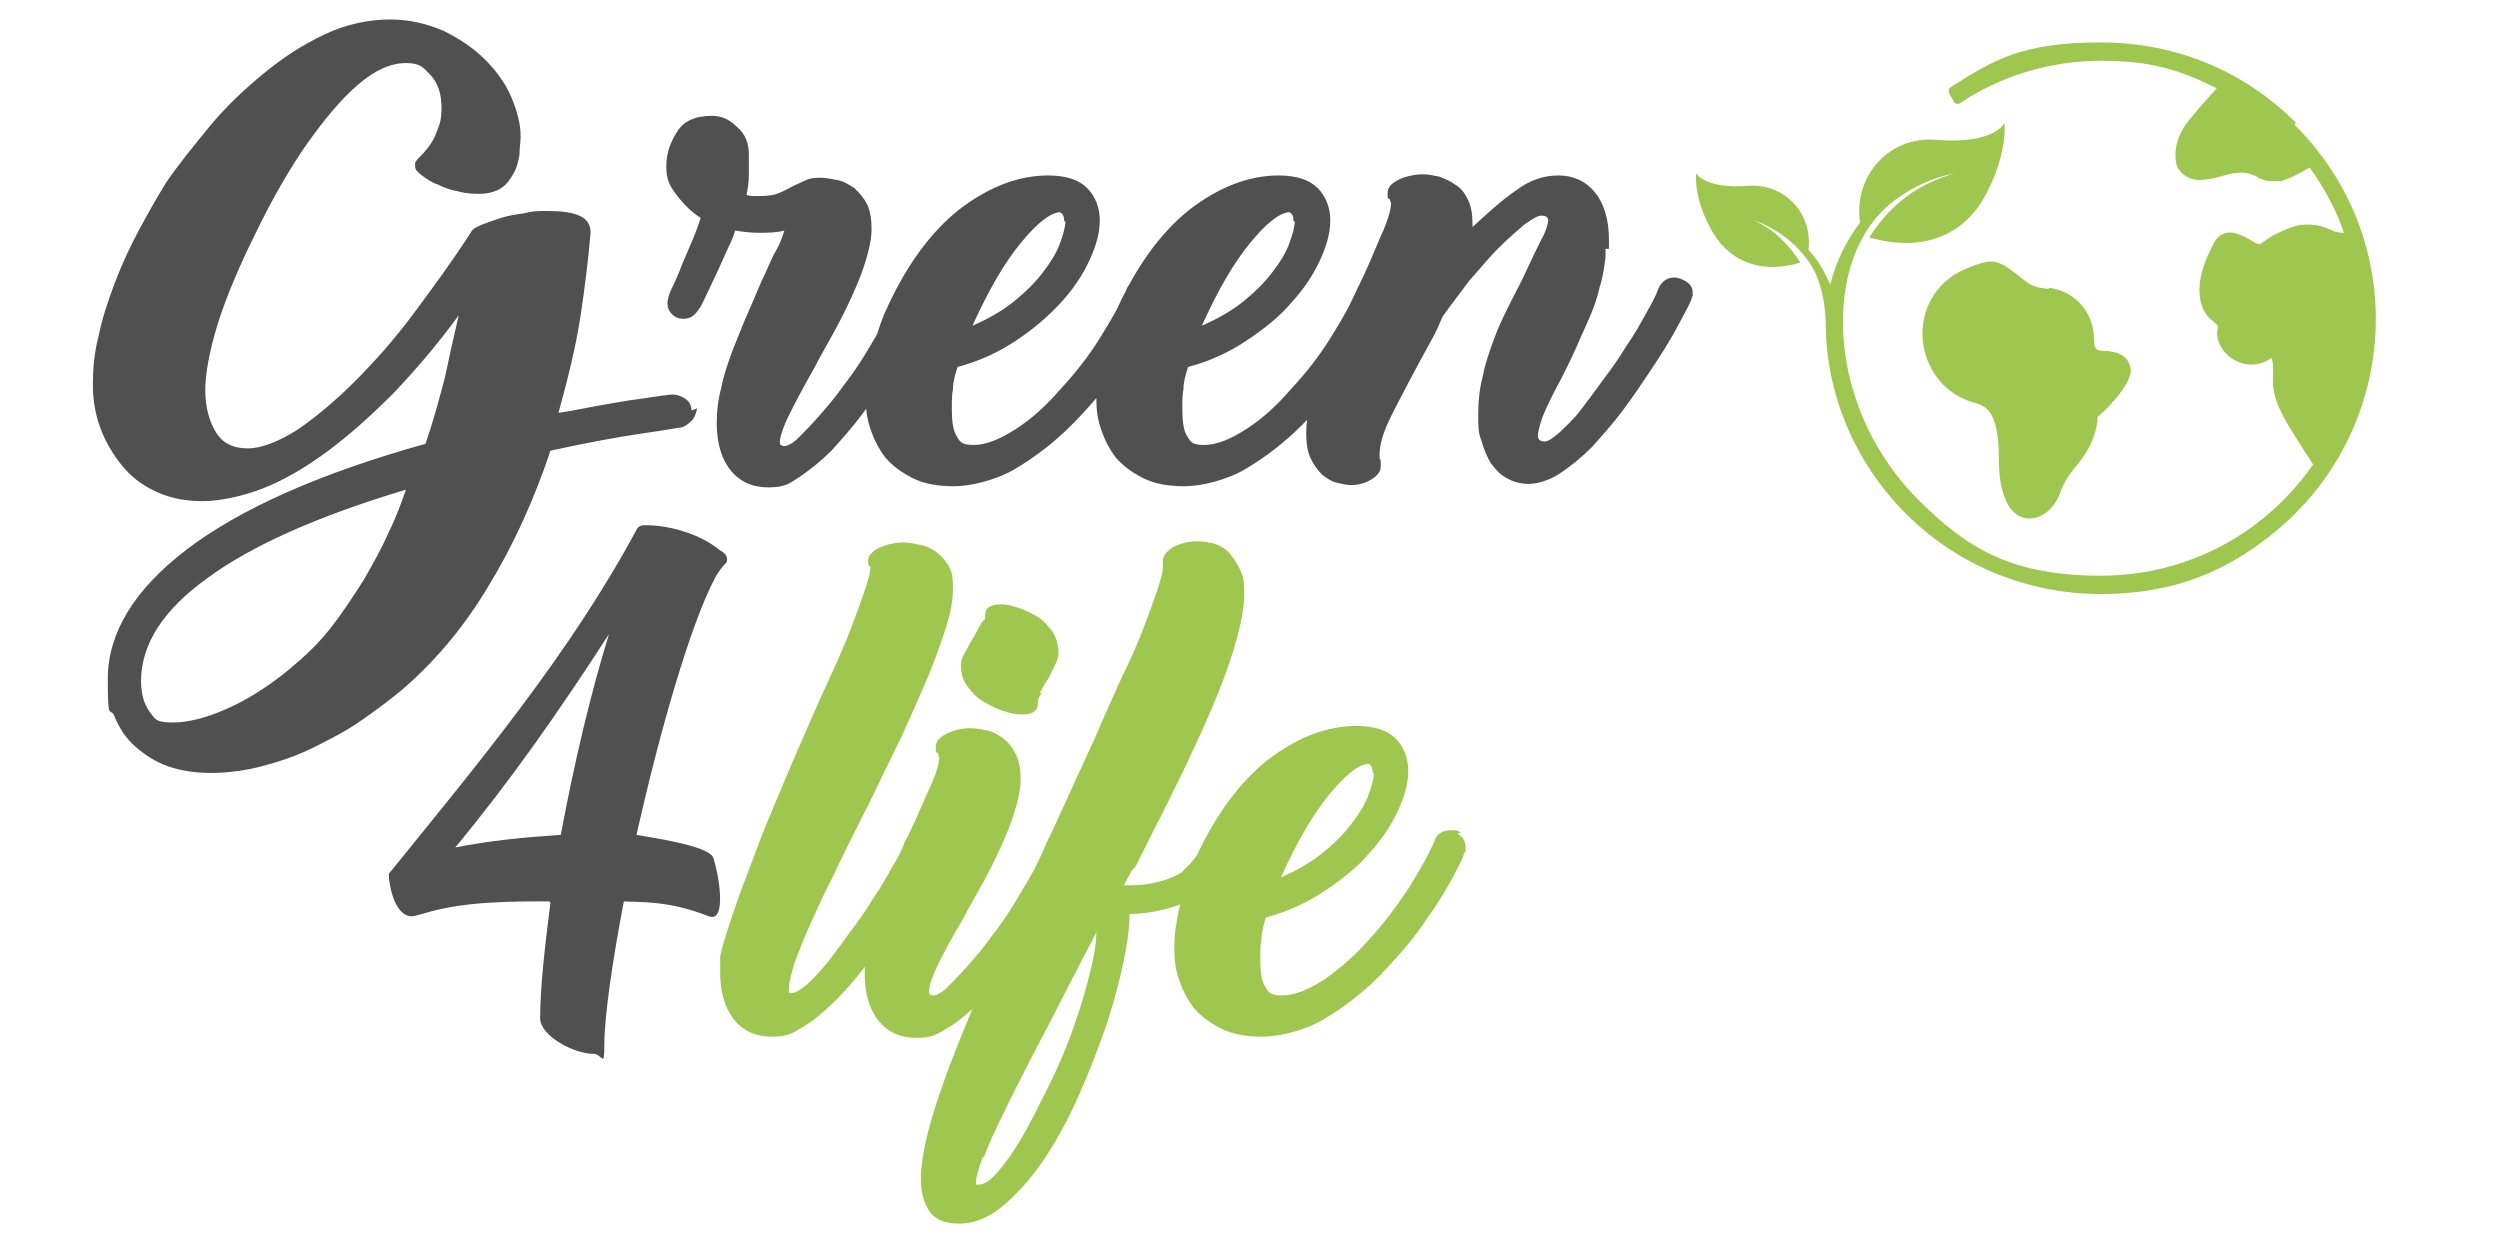
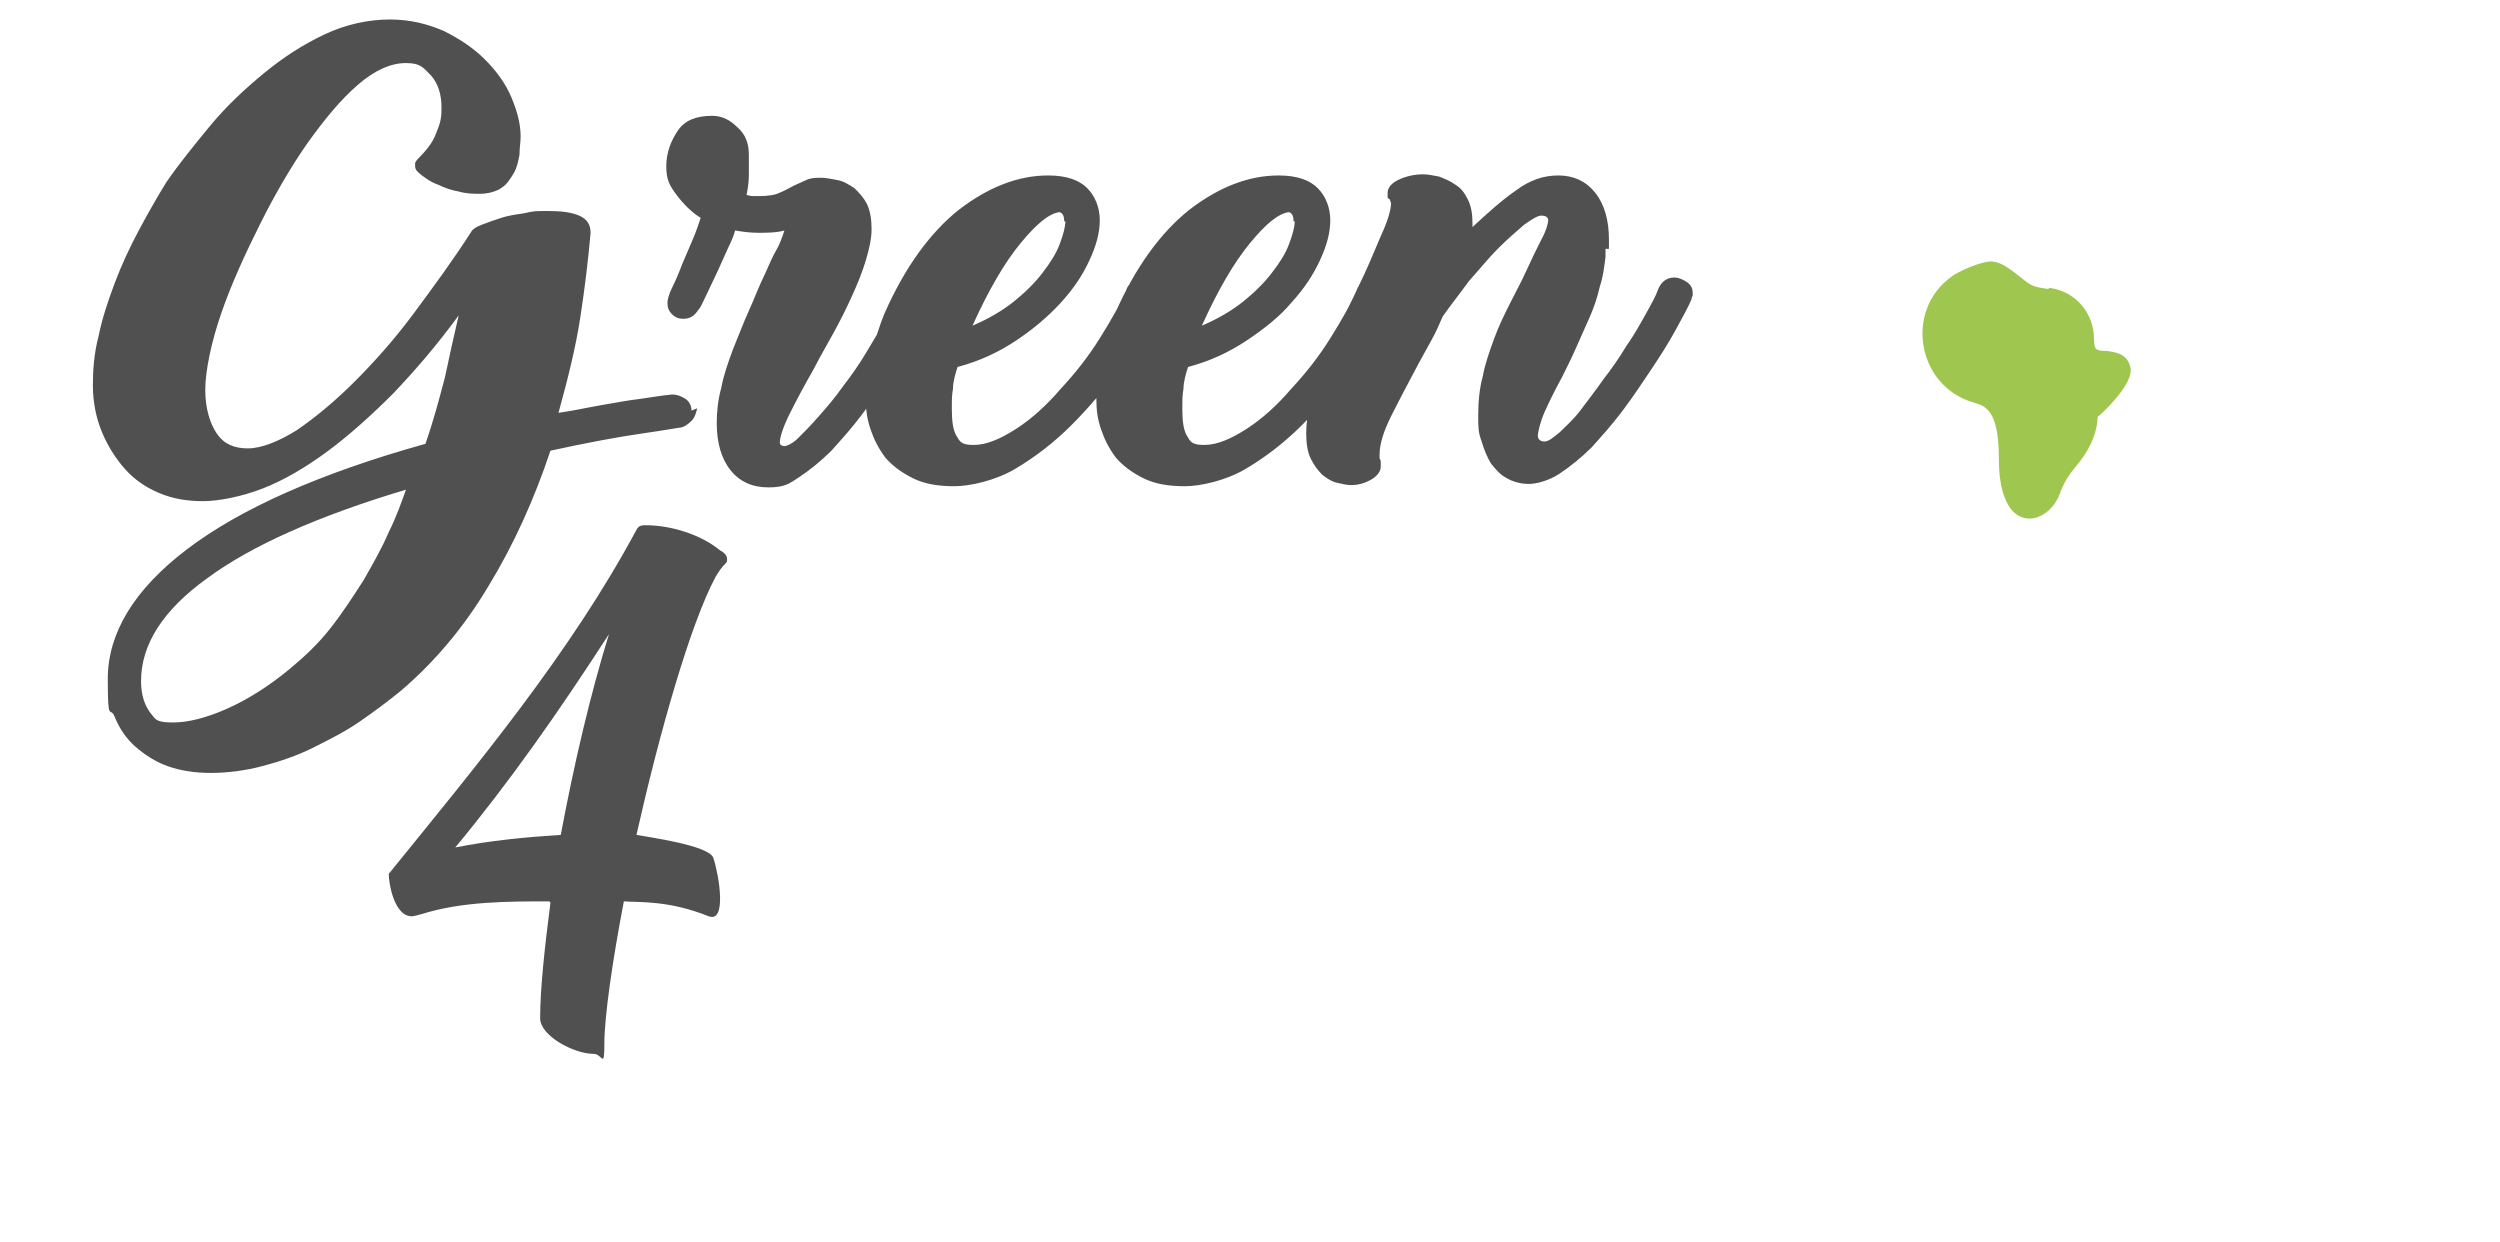
<svg xmlns="http://www.w3.org/2000/svg" id="Livello_1" version="1.1" viewBox="0 0 218 108.3">
  <defs>
    <style>
      .st0 {
        fill: #505050;
      }

      .st1 {
        fill: #9fc750;
      }
    </style>
  </defs>
  <path class="st1" d="M178.6,25.2c-1.3-.2-1.4-.2-2.5-1.1-.8-.6-1.6-1.3-2.5-1.3s-2.9.9-3.4,1.3c-4.2,3-3,9.6,1.9,11,1,.3,2.2.6,2.2,4.9,0,1.5.2,2.7.6,3.6,1.1,2.6,3.8,1.8,4.7-.5.3-.9.8-1.7,1.4-2.4,1.1-1.3,1.8-2.7,1.9-4.1,0-.2,0-.3.2-.4.9-.8,2.8-2.8,2.7-4-.2-1.4-1.4-1.5-2.1-1.6-.9,0-1.1-.1-1.1-1h0c0-2.3-1.6-4.2-3.9-4.5" />
-   <path class="st1" d="M200.2,10.7c-4.4-4.4-10.3-7-17-7s-9.2,1.4-13.1,3.9c-.2.1-.2.4-.1.6l.4.7c.1.2.4.2.5.1,3.6-2.4,7.9-3.7,12.3-3.7s6.9.8,10.1,2.4c-1,1.1-2.1,2.3-2.8,3.3-.5.8-.8,1.6-.8,2.5,0,.6.1,1.1.4,1.4.3.4.8.7,1.5.8.7,0,1.3-.1,2-.3,1-.3,2-.6,3.2,0,.4.3.9.4,1.4.4s.4,0,.7,0c.7-.2,1.7-.7,2.5-1.2,1.3,1.8,2.3,3.7,3,5.7-.5,0-.9-.1-1-.2-1.2-.6-2.6-.7-3.8-.2-.8.3-1.8.8-2.5,1.4-.4,0-1.1-.6-1.7-.8-1.1-.5-1.9-.1-2.3.6-.8,1.5-1.6,3.4-1.2,5.2.4,1.7,1.6,1.8,1.5,2.3,0,0,0,0,0,0-.5,2,2.3,4.3,4.7,2.6.4,1.7-.5,2.3,1.1,5.3.8,1.4,1.8,2.9,2.5,4-4.1,5.9-10.8,9.7-18.5,9.7s-11.6-2.3-15.9-6.6c-5.6-5.6-7.5-13.3-6.2-19.3.6-2.7,1.9-5.2,4.2-6.9,1.5-1.1,3.2-1.9,5.2-2.3-3.1.9-5.5,2.5-7.5,5.6,4.8,1.4,8.5-.3,10.3-4,1-1.9,1.6-4.1,1.5-6,0,0-.8,1.9-5.9,1.5-4.2-.4-7.3,3.2-6.7,7.2-1.2,1.6-2.1,3.4-2.6,5.4,0,0,0,0,0,0-.5-1.1-1.1-2.2-1.9-3,.4-3.1-2-5.8-5.2-5.6-3.9.3-4.6-1.1-4.6-1.1-.1,1.5.4,3.2,1.2,4.7,1.4,2.8,4.2,4.2,7.9,3.1-1.3-2-2.7-3.1-4.1-3.7,2.4.8,4.5,2.7,5.4,4.6.6,1.3.9,3.1.9,4.3,0,6.3,2.6,12.3,7,16.7,4.5,4.5,10.6,7,17,7s11.1-2,15.4-5.6c10.8-9.1,11.5-25.4,1.5-35.3" />
  <path class="st0" d="M39.7,73.9c3-.6,6.1-.9,9.2-1.1,1.2-6.4,2.6-12.3,4.2-17.5-4.4,6.8-8.6,12.8-13.4,18.6M47.9,78.6c-3.6,0-7.6,0-11.1,1.1-.4.1-.7.2-.9.2-1.5,0-2-2.8-2-3.7,7.7-9.5,15.8-19.2,21.6-30,.2-.4.5-.4.8-.4,2.2,0,4.8.8,6.5,2.2.4.2.6.5.6.7s0,.3-.1.4c-.4.4-.6.7-.9,1.2-2.2,4.1-4.9,13.6-6.9,22.5,1,.2,6.3.9,6.7,2,.5,1.5,1.2,5.7-.4,5.1-3.5-1.4-6-1.2-7.4-1.3-1,5.2-1.7,10.1-1.7,12.4s-.2.9-.9.9c-1.8,0-4.7-1.6-4.7-3.1,0-2.6.4-6.2.9-10.1" />
  <path class="st0" d="M140.3,21.7c0-.2,0-.5,0-.8,0-1.7-.4-3.1-1.2-4.1-.8-1-1.9-1.5-3.2-1.5s-2.5.4-3.7,1.3c-1.3.9-2.5,2-3.8,3.2v-.3c0-.8-.1-1.5-.4-2.1-.3-.6-.6-1-1.1-1.3-.4-.3-.9-.5-1.4-.7-.5-.1-1-.2-1.4-.2-.8,0-1.6.2-2.2.5-.6.3-.9.7-.9,1.1s0,.3,0,.4c0,0,0,.1.2.2,0,.1.1.3.1.3,0,.6-.3,1.6-.9,2.9-.6,1.4-1.2,2.9-2,4.5-.5,1.1-1.1,2.2-1.6,3.4-.5,1.2-1,2.3-1.4,3.4-.4,1.1-.8,2.2-1.1,3.2-.3,1-.4,1.9-.4,2.7s.1,1.6.4,2.2c.3.6.6,1,1,1.4.4.3.8.6,1.3.7.5.1.8.2,1.2.2.7,0,1.3-.2,1.8-.5.5-.3.8-.7.8-1.1s0-.3,0-.4c0-.1,0-.2-.1-.3,0,0,0-.2,0-.4,0-.8.3-1.9,1-3.3.7-1.4,1.5-2.9,2.4-4.6.4-.7.7-1.3,1.1-2,.4-.7.7-1.4,1-2.1h0c.7-1,1.5-2,2.3-3.1.9-1,1.7-2,2.5-2.8.8-.8,1.6-1.5,2.3-2.1.7-.5,1.2-.8,1.5-.8s.6.1.6.4-.2,1-.6,1.7c-.4.8-.8,1.6-1.3,2.7-.4.9-.9,1.8-1.4,2.8-.5,1-1,2-1.4,3.1-.4,1.1-.8,2.2-1,3.3-.3,1.1-.4,2.3-.4,3.4s0,1.5.3,2.3c.2.7.5,1.4.8,1.9.4.5.8,1,1.4,1.3.5.3,1.2.5,1.9.5s1.8-.3,2.7-.9c.9-.6,1.9-1.4,2.8-2.3.9-1,1.8-2,2.7-3.2.9-1.2,1.7-2.4,2.5-3.6.8-1.2,1.5-2.3,2.1-3.4.6-1.1,1.1-2,1.4-2.7,0,0,0-.2.1-.3,0-.1,0-.2,0-.3,0-.4-.2-.7-.5-.9-.3-.2-.7-.4-1.1-.4-.6,0-1.1.3-1.4,1-.2.6-.6,1.3-1.1,2.2-.5.9-1,1.8-1.7,2.8-.6,1-1.3,2-2,2.9-.7,1-1.4,1.9-2,2.7-.6.8-1.3,1.4-1.8,1.9-.6.5-1,.8-1.3.8-.4,0-.6-.2-.6-.5s.2-1.2.6-2.1c.4-.9.9-1.9,1.5-3,.4-.8.8-1.6,1.2-2.5.4-.9.8-1.8,1.2-2.7.4-.9.7-1.8.9-2.7.3-.9.4-1.8.5-2.6,0-.3,0-.5,0-.7M112.9,19.3c0,.5-.2,1.2-.5,2-.3.8-.8,1.6-1.5,2.5-.6.8-1.5,1.7-2.5,2.5-1,.8-2.2,1.5-3.6,2.1,1.4-3.1,2.8-5.5,4.2-7.2,1.4-1.7,2.5-2.6,3.4-2.7.3.1.4.4.4.8M120.6,24.6c-.2-.1-.3-.2-.5-.2-.1,0-.2,0-.4,0-.7,0-1.2.3-1.4.9-.5,1.2-1.3,2.6-2.3,4.2-1,1.6-2.1,3-3.4,4.4-1.2,1.4-2.5,2.6-3.9,3.5-1.4.9-2.6,1.4-3.7,1.4s-1.2-.3-1.5-.8c-.3-.5-.4-1.3-.4-2.3s0-1.2.1-1.8c0-.6.2-1.3.4-1.9,1.9-.5,3.6-1.3,5.1-2.3,1.5-1,2.9-2.1,3.9-3.3,1.1-1.2,1.9-2.4,2.5-3.7.6-1.3.9-2.4.9-3.5s-.4-2.1-1.1-2.8-1.8-1.1-3.4-1.1c-2.6,0-5.2,1-7.8,3-2.5,2-4.7,5-6.5,9.1-.4,1-.8,2.2-1.1,3.5-.3,1.3-.5,2.5-.5,3.7s.1,1.9.4,2.8c.3.9.7,1.7,1.3,2.5.6.7,1.4,1.3,2.4,1.8,1,.5,2.2.7,3.6.7s3.6-.5,5.3-1.5c1.7-1,3.4-2.3,4.9-3.8,1.5-1.5,3-3.2,4.2-5.1,1.3-1.8,2.3-3.6,3.1-5.3,0-.2.1-.3.2-.5,0-.1,0-.3,0-.3,0-.5-.2-.9-.7-1.2h0ZM92.9,19.3c0,.5-.2,1.2-.5,2-.3.8-.8,1.6-1.5,2.5-.6.8-1.5,1.7-2.5,2.5-1,.8-2.2,1.5-3.6,2.1,1.4-3.1,2.8-5.5,4.2-7.2,1.4-1.7,2.5-2.6,3.4-2.7.3.1.4.4.4.8M100.5,24.6c-.2-.1-.3-.2-.5-.2-.1,0-.2,0-.4,0-.7,0-1.2.3-1.4.9-.5,1.2-1.3,2.6-2.3,4.2-1,1.6-2.1,3-3.4,4.4-1.2,1.4-2.5,2.6-3.9,3.5-1.4.9-2.6,1.4-3.7,1.4s-1.2-.3-1.5-.8c-.3-.5-.4-1.3-.4-2.3s0-1.2.1-1.8c0-.6.2-1.3.4-1.9,1.9-.5,3.6-1.3,5.1-2.3,1.5-1,2.8-2.1,3.9-3.3,1.1-1.2,1.9-2.4,2.5-3.7.6-1.3.9-2.4.9-3.5s-.4-2.1-1.1-2.8c-.7-.7-1.8-1.1-3.4-1.1-2.6,0-5.2,1-7.8,3-2.5,2-4.7,5-6.5,9.1-.4,1-.8,2.2-1.1,3.5-.3,1.3-.5,2.5-.5,3.7s.1,1.9.4,2.8c.3.9.7,1.7,1.3,2.5.6.7,1.4,1.3,2.4,1.8,1,.5,2.2.7,3.6.7s3.6-.5,5.3-1.5c1.7-1,3.4-2.3,4.9-3.8,1.5-1.5,3-3.2,4.2-5.1,1.3-1.8,2.3-3.6,3.1-5.3,0-.2.1-.3.2-.5,0-.1,0-.3,0-.3,0-.5-.2-.9-.7-1.2h0ZM61,26.9c.2-.3.4-.8.7-1.4.3-.6.6-1.3.9-1.9.3-.7.6-1.3.9-2,.3-.6.5-1.1.6-1.5.6.1,1.3.2,2,.2s1.6,0,2.3-.2c-.2.6-.4,1.2-.7,1.7-.3.5-.6,1.2-1,2.1-.5,1-.9,2.1-1.4,3.2-.5,1.1-.9,2.2-1.4,3.4-.4,1.1-.8,2.2-1,3.3-.3,1.1-.4,2.1-.4,3.1,0,1.7.4,3.1,1.2,4.1.8,1,1.9,1.5,3.3,1.5s1.8-.3,2.7-.9c.9-.6,1.9-1.4,2.8-2.3.9-1,1.8-2,2.7-3.2.9-1.2,1.7-2.4,2.5-3.6.8-1.2,1.5-2.3,2.1-3.4.6-1.1,1.1-2,1.4-2.7,0,0,0-.2.1-.3,0-.1,0-.2,0-.3,0-.4-.2-.7-.5-.9-.3-.2-.7-.4-1.1-.4-.6,0-1.1.3-1.4,1-.3.6-.6,1.4-1.1,2.4-.5.9-1.1,1.9-1.7,2.9-.6,1-1.3,2-2,2.9-.7,1-1.4,1.8-2.1,2.6-.7.8-1.3,1.4-1.8,1.9-.5.5-1,.7-1.2.7s-.4-.1-.4-.3c0-.5.3-1.4.9-2.6.6-1.2,1.3-2.5,2.1-3.9.5-1,1.1-2,1.7-3.1.6-1.1,1.1-2.1,1.6-3.2.5-1.1.9-2.1,1.2-3.1.3-1,.5-1.9.5-2.7s-.1-1.6-.4-2.2c-.3-.6-.7-1-1.1-1.4-.5-.3-.9-.6-1.5-.7-.5-.1-1-.2-1.4-.2s-.9,0-1.3.2c-.4.2-.7.3-1.1.5h0c-.4.2-.7.4-1.2.6-.4.2-1,.3-1.8.3s-.7,0-1.1-.1c.1-.5.2-1.1.2-1.8,0-.7,0-1.2,0-1.7,0-1-.3-1.8-1-2.4-.7-.7-1.4-1-2.2-1-1.4,0-2.4.4-3,1.3-.6.9-1,1.9-1,3.1s.3,1.7.9,2.5c.6.8,1.3,1.5,2.1,2-.2.6-.4,1.2-.7,1.9-.3.7-.6,1.4-.9,2.1-.3.8-.6,1.5-.9,2.1-.3.6-.4,1.1-.4,1.3,0,.4.1.7.4,1,.3.3.6.4,1,.4.6,0,1-.3,1.3-.8h0ZM12.3,59.4c0-3.2,1.9-6.2,5.8-9,3.8-2.8,9.6-5.4,17.3-7.7-.4,1.1-.8,2.3-1.5,3.7-.6,1.4-1.4,2.8-2.2,4.2-.9,1.4-1.8,2.8-2.9,4.2-1.1,1.4-2.3,2.5-3.5,3.5-1.8,1.5-3.7,2.7-5.5,3.5-1.8.8-3.4,1.2-4.7,1.2s-1.5-.2-1.8-.6c-.7-.8-1-1.8-1-3M60.3,35.8c0-.4-.2-.8-.5-1-.3-.2-.7-.4-1.2-.4-1.1.1-2.1.3-2.9.4-.9.1-1.9.3-3.1.5-1.2.2-2.5.5-3.9.7.8-2.9,1.5-5.7,1.9-8.3.4-2.6.7-5.1.9-7.4,0-.7-.3-1.2-1-1.5-.7-.3-1.6-.4-2.7-.4s-1.3,0-2.1.2c-.7.1-1.4.2-2,.4-.6.2-1.2.4-1.7.6-.5.2-.8.4-.9.6-1.6,2.5-3.3,4.8-5,7.1-1.7,2.3-3.5,4.3-5.2,6-1.7,1.7-3.4,3.1-5,4.2-1.6,1-3.1,1.6-4.3,1.6s-2.1-.4-2.7-1.3c-.6-.9-1-2.2-1-3.8s.5-4.1,1.4-6.7c.9-2.6,2.1-5.2,3.4-7.8,1.3-2.6,2.7-5,4.1-7,1.5-2.1,2.9-3.8,4.4-5.1,1.5-1.3,2.9-1.9,4.2-1.9s1.5.4,2.2,1.1c.6.7.9,1.6.9,2.8s-.2,1.5-.5,2.3c-.3.8-.9,1.5-1.6,2.2-.1.1-.2.3-.2.3,0,0,0,.2,0,.3,0,.3.2.5.6.8.4.3.8.6,1.4.8.6.3,1.2.5,1.8.6.7.2,1.3.2,1.9.2s1.4-.2,1.8-.5c.5-.3.8-.8,1.1-1.3.3-.5.4-1.1.5-1.6,0-.6.1-1.1.1-1.6,0-1.1-.3-2.2-.8-3.4-.5-1.2-1.3-2.3-2.3-3.3-1-1-2.2-1.8-3.6-2.5-1.4-.6-2.9-1-4.7-1s-3.8.4-5.7,1.3c-1.9.9-3.6,2-5.3,3.4s-3.3,2.9-4.7,4.6c-1.4,1.7-2.7,3.3-3.8,4.9-.8,1.3-1.6,2.7-2.4,4.2-.8,1.5-1.5,3-2.1,4.6-.6,1.6-1.1,3.1-1.4,4.6-.4,1.5-.5,3-.5,4.3,0,1.5.3,2.9.8,4.1.5,1.2,1.2,2.3,2,3.2.8.9,1.8,1.6,3,2.1,1.2.5,2.4.7,3.8.7s3.4-.4,5.2-1.1c1.8-.7,3.7-1.8,5.6-3.2,1.9-1.4,3.8-3.1,5.8-5.1,1.9-2,3.8-4.2,5.7-6.8-.4,1.7-.8,3.5-1.2,5.4-.5,1.9-1,3.8-1.7,5.8-9.3,2.6-16.2,5.7-20.8,9.2-4.6,3.5-6.9,7.3-6.9,11.3s.2,2.3.6,3.3c.4,1,1,1.9,1.8,2.6.8.7,1.7,1.3,2.8,1.7,1.1.4,2.4.6,3.8.6s3-.2,4.5-.6c1.5-.4,3-.9,4.4-1.6,1.4-.7,2.8-1.4,4.1-2.3,1.3-.9,2.5-1.8,3.6-2.7,2.8-2.4,5.4-5.4,7.6-9.1,2.2-3.6,4-7.6,5.4-11.8,3.2-.7,5.9-1.2,8-1.5,2.1-.3,3.1-.5,3.2-.5.4,0,.8-.3,1.1-.6.3-.3.4-.7.5-1.1h0Z" />
-   <path class="st1" d="M119.8,67.4c0,.5-.2,1.2-.5,2-.3.8-.8,1.6-1.5,2.5-.6.8-1.5,1.7-2.5,2.5-1,.8-2.2,1.5-3.6,2.1,1.4-3.1,2.8-5.5,4.2-7.2,1.4-1.7,2.5-2.6,3.4-2.7.3.1.4.4.4.8M127.4,72.6c-.2-.1-.3-.2-.5-.2-.1,0-.2,0-.4,0-.7,0-1.2.3-1.4.9-.5,1.2-1.3,2.6-2.3,4.2-1,1.5-2.1,3-3.4,4.4-1.2,1.4-2.5,2.5-3.9,3.5-1.4.9-2.6,1.4-3.7,1.4s-1.2-.3-1.5-.8c-.3-.5-.4-1.3-.4-2.3s0-1.2.1-1.8c0-.6.2-1.3.4-1.9,1.9-.5,3.6-1.3,5.1-2.3,1.5-1,2.9-2.1,3.9-3.3,1.1-1.2,1.9-2.4,2.5-3.7.6-1.3.9-2.4.9-3.5s-.4-2.1-1.1-2.8c-.7-.7-1.8-1.1-3.4-1.1-2.6,0-5.2,1-7.8,3-2.5,2-4.7,5-6.5,9.1-.4,1-.8,2.2-1.1,3.5-.3,1.3-.5,2.5-.5,3.7s.1,1.9.4,2.8c.3.9.7,1.7,1.3,2.5.6.7,1.4,1.3,2.4,1.8,1,.5,2.2.7,3.6.7s3.6-.5,5.3-1.5c1.7-1,3.4-2.3,4.9-3.8,1.5-1.6,3-3.2,4.2-5.1,1.3-1.8,2.3-3.6,3.1-5.3,0-.2.1-.3.2-.5,0-.1,0-.3,0-.3,0-.5-.2-.9-.7-1.2h0ZM85.8,100.9c.4-1.1,1-2.4,1.7-3.8.7-1.5,1.5-3,2.4-4.8.9-1.7,1.8-3.4,2.7-5.2l3-5.8c0,1.2-.3,2.6-.7,4.1-.4,1.6-.9,3.1-1.5,4.8-.6,1.6-1.3,3.2-2.1,4.8-.8,1.6-1.5,3-2.2,4.2-.7,1.2-1.4,2.2-2.1,3-.7.8-1.2,1.1-1.7,1.1h-.2c0,0,0-.1,0-.1,0-.5.2-1.2.6-2.3M99,75.6l1.6-3.2c.8-1.5,1.6-3.2,2.5-5,.9-1.9,1.8-3.8,2.6-5.7.8-1.9,1.5-3.7,2-5.5.5-1.7.8-3.2.8-4.4s-.1-1.6-.4-2.2c-.3-.6-.6-1-.9-1.4-.4-.4-.8-.6-1.3-.8-.5-.1-1-.2-1.5-.2-.8,0-1.5.2-2.1.5-.6.4-.9.8-.9,1.2s0,0,0,.2c0,0,0,.1,0,.2,0,0,0,0,0,.2,0,.4-.2,1.1-.5,2-.3.9-.7,2-1.2,3.3-.5,1.3-1.1,2.7-1.9,4.3-.7,1.6-1.5,3.3-2.3,5.2l-2.2,4.8-2.8,6.1c-1.2,2.6-2.4,5.2-3.6,7.9-1.2,2.7-2.3,5.3-3.3,7.8-1,2.5-1.8,4.7-2.4,6.8-.6,2.1-.9,3.8-.9,5.1s.3,2.2.8,2.9,1.4,1,2.6,1,2.5-.5,3.7-1.5c1.2-1,2.4-2.3,3.5-3.9,1.1-1.6,2.1-3.4,3-5.4.9-2,1.7-4,2.4-6,.7-2,1.2-3.9,1.6-5.7.4-1.8.6-3.3.6-4.5.8,0,1.7-.1,2.6-.3.9-.2,1.8-.5,2.6-.8.8-.4,1.6-.9,2.3-1.4.7-.6,1.2-1.3,1.7-2.1,0-.3.1-.5.1-.6,0-.4-.2-.8-.5-1.1-.3-.3-.7-.4-1.1-.4s-.6.1-.9.4c-.3.3-.5.6-.8,1-.3.4-.5.7-.8,1-.3.3-.5.5-.7.7-1.2.7-2.7,1.1-4.5,1.1h-.5l.7-1.3ZM94.3,74c0-.1,0-.2,0-.3,0-.4-.2-.7-.5-.9-.3-.2-.7-.4-1.1-.4-.6,0-1.1.3-1.4,1-.3.7-.6,1.4-1.1,2.4-.5.9-1.1,1.9-1.7,2.9-.6,1-1.3,2-2,2.9-.7,1-1.4,1.8-2.1,2.6-.7.8-1.3,1.4-1.8,1.9-.5.5-1,.7-1.2.7s-.4-.1-.4-.3c0-.5.3-1.4.9-2.6.6-1.2,1.3-2.5,2.1-3.8.5-1,1.1-2,1.7-3.1.6-1.1,1.1-2.1,1.6-3.2.5-1.1.9-2.1,1.2-3.1.3-1,.5-1.9.5-2.7s-.1-1.6-.4-2.2c-.3-.6-.6-1-1.1-1.4-.4-.3-.9-.6-1.4-.7-.5-.1-1-.2-1.5-.2-.8,0-1.5.2-2.1.5-.6.3-.9.7-.9,1.1s0,.3,0,.4c0,0,0,.1.2.2,0,.1.1.3.1.3,0,.5-.2,1.3-.7,2.4-.5,1.1-1,2.3-1.6,3.6-.5,1-.9,2.1-1.4,3.2-.5,1.1-.9,2.3-1.4,3.4-.4,1.1-.7,2.2-1,3.3-.3,1.1-.4,2.1-.4,3,0,1.7.4,3.1,1.2,4.1.8,1,1.9,1.5,3.3,1.5s1.8-.3,2.8-.9c1-.6,1.9-1.4,2.9-2.4,1-1,1.9-2.1,2.8-3.3.9-1.2,1.7-2.4,2.5-3.6.8-1.2,1.4-2.3,2-3.3.6-1,1-1.8,1.3-2.5,0,0,0-.2.1-.3M90.7,60.4c.2-.4.4-.8.7-1.2.2-.4.4-.8.6-1.2.2-.4.3-.7.3-1,0-.8-.2-1.4-.5-1.9-.4-.5-.8-1-1.3-1.3-.5-.3-1.1-.6-1.7-.8-.6-.2-1.1-.3-1.5-.3-.9,0-1.4.3-1.4.9s0,.3-.3.7c-.2.3-.4.7-.6,1.1-.3.5-.6,1-.8,1.4-.3.5-.4.8-.4,1.2,0,.8.2,1.4.6,1.9.4.5.8,1,1.4,1.3.5.3,1.1.6,1.7.8.6.2,1.1.3,1.5.3s.8,0,1.1-.2c.3-.2.4-.4.4-.7s0-.5.3-.9M81.9,74c0-.1,0-.2,0-.3,0-.4-.2-.7-.5-.9-.3-.2-.7-.4-1.1-.4-.6,0-1.1.3-1.4,1-.2.6-.6,1.4-1.1,2.2-.5.9-1,1.8-1.7,2.8-.6,1-1.3,2-2,2.9-.7,1-1.4,1.9-2,2.7-.7.8-1.2,1.4-1.8,1.9s-1,.7-1.3.7-.2-.1-.2-.4c0-.5.2-1.3.5-2.3.4-1,.8-2.1,1.4-3.4.6-1.3,1.2-2.7,2-4.2.7-1.5,1.5-3.1,2.3-4.7,1-1.9,1.9-3.9,2.9-5.9,1-2,1.8-3.9,2.6-5.7.8-1.8,1.4-3.5,1.9-5,.5-1.5.7-2.7.7-3.7s-.1-1.5-.4-2c-.3-.5-.7-.9-1.1-1.2-.4-.3-.9-.5-1.4-.6-.5-.1-1-.2-1.4-.2-.8,0-1.6.2-2.2.5-.6.3-.9.7-.9,1.1s0,.4.2.5h0c0,.5-.2,1.2-.5,2.1-.3.9-.7,2-1.2,3.3-.5,1.3-1.1,2.7-1.8,4.2-.7,1.5-1.4,3.1-2.1,4.7-.8,1.8-1.6,3.7-2.4,5.6-.8,1.9-1.6,3.8-2.2,5.5-.7,1.8-1.3,3.4-1.8,4.9-.5,1.5-.9,2.7-1.1,3.7,0,.2,0,.5,0,.7,0,.3,0,.5,0,.7,0,1.7.4,3.1,1.2,4.1.8,1,1.9,1.5,3.3,1.5s1.8-.3,2.8-.9c1-.6,1.9-1.4,2.9-2.4,1-1,1.9-2.1,2.8-3.3.9-1.2,1.7-2.4,2.5-3.6.8-1.2,1.4-2.3,2-3.3.6-1,1-1.8,1.3-2.5,0,0,0-.2.1-.3" />
</svg>